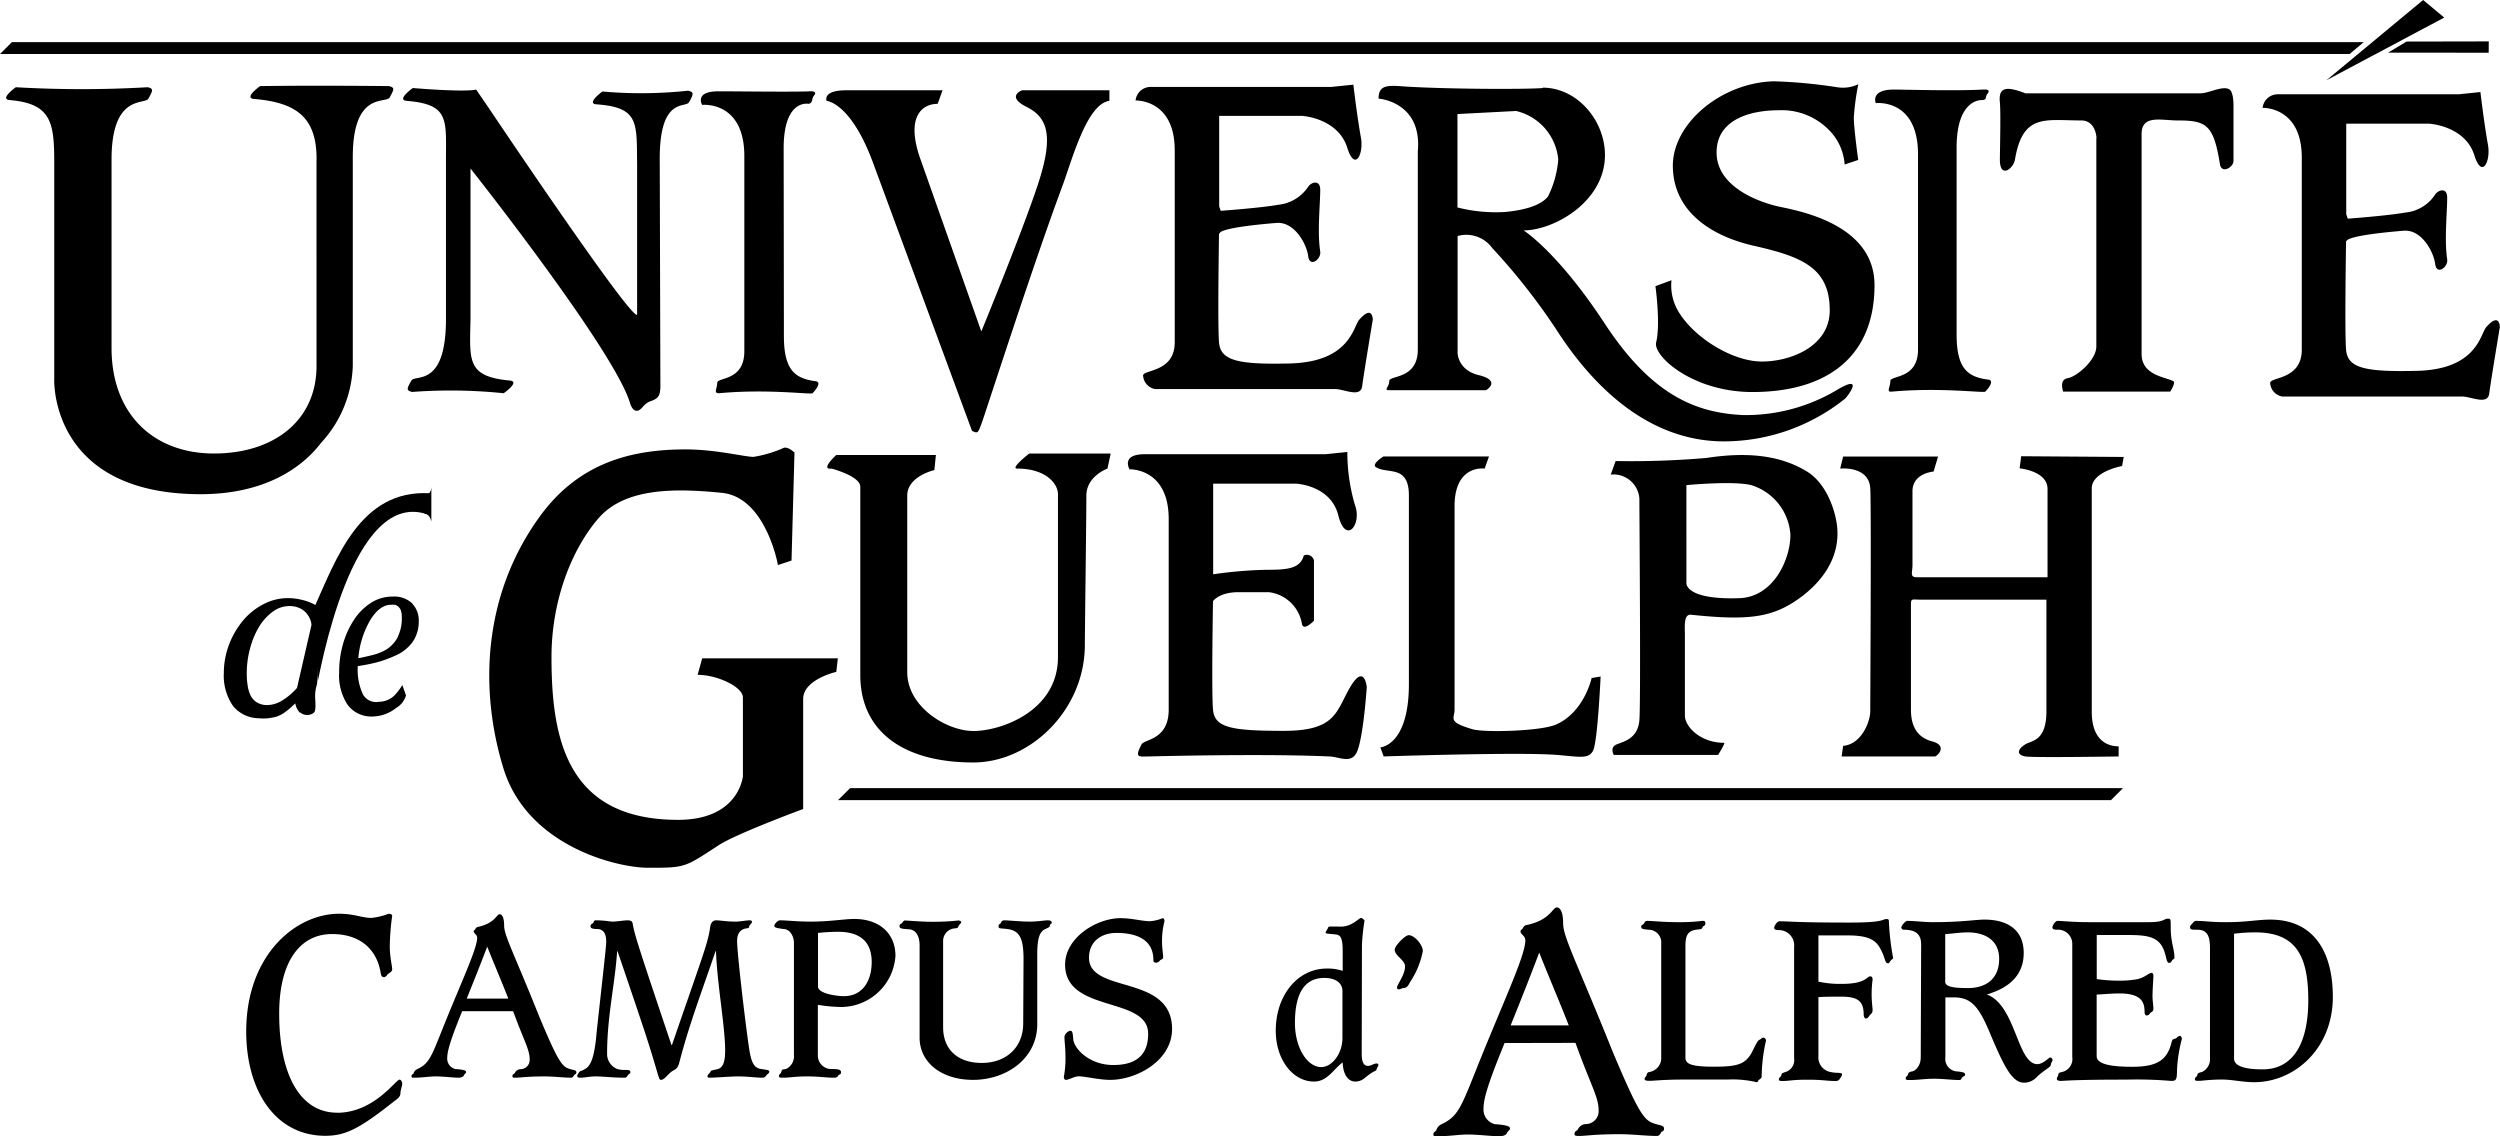
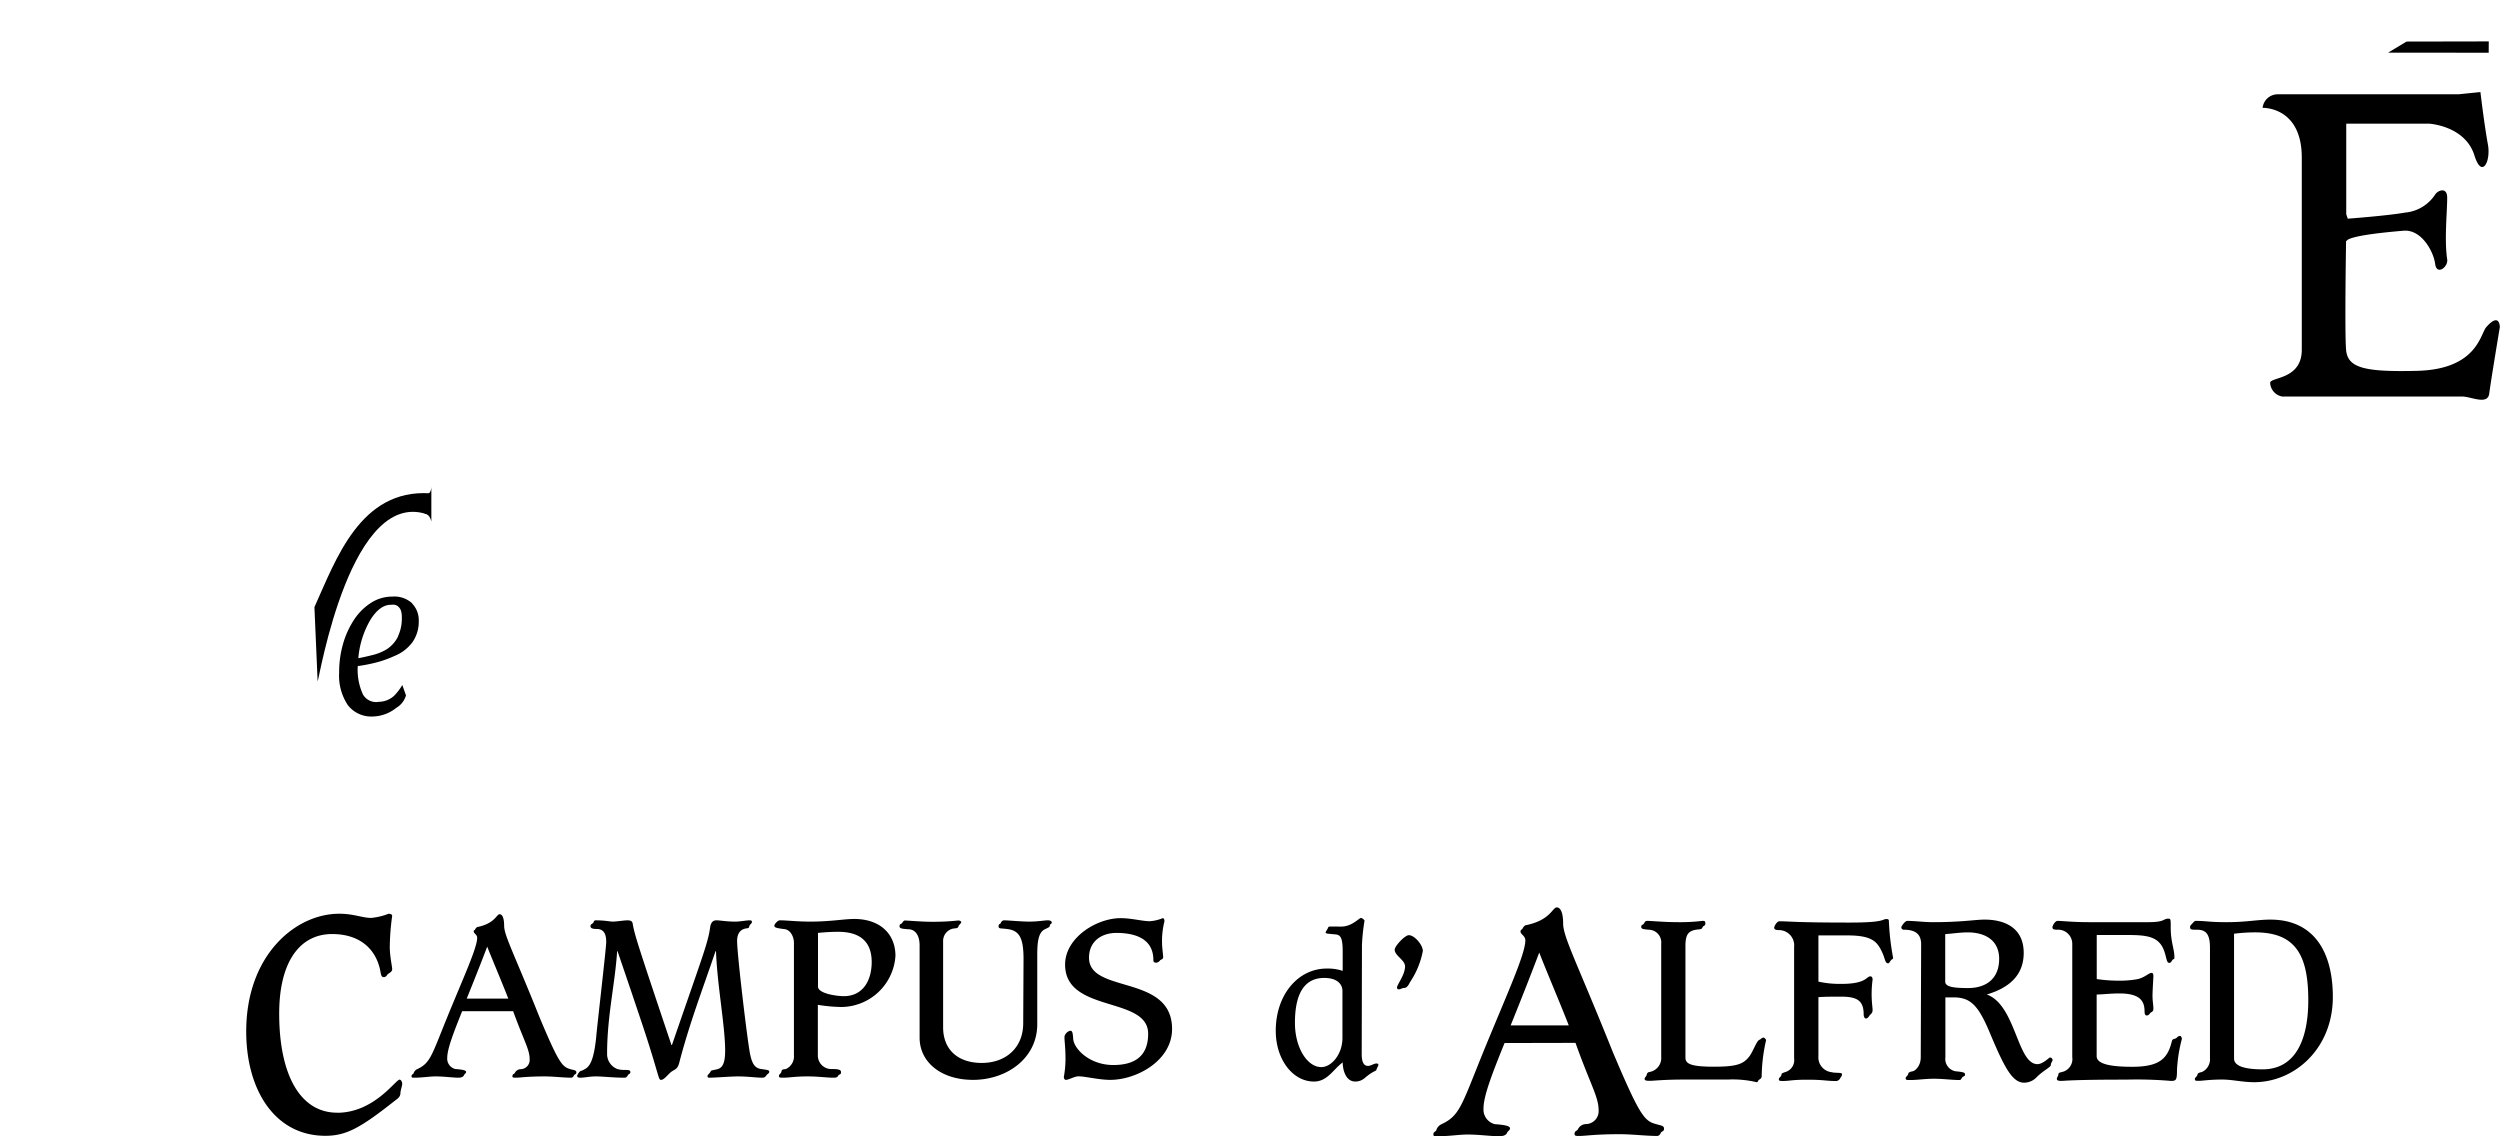
<svg xmlns="http://www.w3.org/2000/svg" viewBox="0 0 311.52 141.57">
-   <path d="M247 12.47s-3.19-.28-3.19 5.92v23.29c0 4.13 1.28 5.3 3.94 5.62.9.12-.17 1.31-.37 1.5s-5.63-.55-11.64 0c-.75.09-.19-.55-.19-1.31s3.45-.19 3.45-3.93V19.23c0-7-5.26-6.38-5.26-6.38s-.74-1.69 2.26-1.69c1.31 0 7.78.19 11.07 0 .85-.05.85.19.56.56s0 .66-.56.75M121.12 53.69l-12.34-33.43C106 12.75 103 12.57 103 12.57s-.56-1.32 2.45-1.32h12l-.61 1.69c-1.88 0-3.94 1.51-2.26 6.57l7.7 21.79s5.26-12.77 7.14-18.59 1.12-8.08-1.5-9.39-.56-2.07-.56-2.07h10.88v1.32c-2.81.37-4.65 7.34-5.82 10.51-3.88 10.42-9.79 28.92-10.17 29.86s-.37 1.13-1.13.75m41.34 15.54c-.46 1.69-2.18 1.77-4.71 1.77a54.65 54.65 0 0 0-6.58.56V60.27h10.33s4.32.18 5.26 3.94 3 1.12 2.07-1.31a23.24 23.24 0 0 1-.94-6.58l-2.73.28h-22.53c-3 0-1.88 1.88-1.88 1.88s4.88-.19 4.88 6.2v23.75c0 3.76-3 3.66-3.38 4.32-.93 1.76-.31 1.51.94 1.51 0 0 14.16-.38 22.42 0 1.13 0 2.64.93 3.38-.38.88-1.54 1.32-8.27 1.32-8.27s-.29-3-2.06 0-1.7 5.46-8.26 5.46-8.64-.39-8.84-2.64 0-13.52 0-13.52.75-1.12 3.19-1.12h3.76a4.76 4.76 0 0 1 4.13 3.94c.19 1 1.5-.38 1.5-.38v-7.51a.91.91 0 0 0-1.29-.61m26.49-55.4-7.32.38v11.64a19.27 19.27 0 0 0 6 .56c1.78-.18 4.22-.61 5.28-1.92a12.55 12.55 0 0 0 1.28-4.6 6.84 6.84 0 0 0-5.25-6.06m3.29-2.91c4.32 0 7.78 4.08 7.78 8.4 0 5.83-6.38 9.39-10.14 9.39 0 0 4.22 2.63 10.14 11.65s11.46 11.08 17.18 11.36A22.14 22.14 0 0 0 229 48.53c3.28-1.92 1.31.75.93 1.13a24.17 24.17 0 0 1-15.1 5.34c-10.7 0-17.64-8.83-21-14.09a79 79 0 0 0-7.88-10 4 4 0 0 0-4.32-1.5v14.47c0-.37-.28 2.15 2.62 2.86s.93 1.88.93 1.88h-12.07c-.76 0 0-.37 0-1.13s3.56-.18 3.56-3.93v-24.7c.56-6.2-4.89-6.57-4.89-6.57 0-1.51.83-1.69 2.72-1.55 4.88.36 15.32.42 17.76.23" />
-   <path d="M231.55 10.5a4.45 4.45 0 0 1-2.62.37 63.59 63.59 0 0 0-7.9-.74c-6.57.18-12.58 5.25-12.58 10.51s4.13 8.64 10.15 10 9.4 2.78 9.4 8.03c0 4.5-4.88 6.38-8.45 6.38s-8.12-2.79-10.14-5.82a6.36 6.36 0 0 1-1.13-4.31l-2 .74s.66 4.7.09 7c-.42 1.68 4.52 6.19 12 6.19 9.2 0 15.21-4.31 15.21-13.32 0-7.52-9.21-9.21-11.83-9.77s-7.85-2.49-7.85-6.76 4.51-5.26 7.7-5.26a8.24 8.24 0 0 1 6.94 3.19 6.82 6.82 0 0 1 1.32 3.57l1.69-.57S231 16 231 14.63a31.14 31.14 0 0 1 .56-4.13m20.83 1.13h21.79c1.13 0 3-1.13 3.75-.38 0 0 .38.38.38 1.88v6.95c0 .75-1.49 1.65-1.69.37-.78-4.91-1.69-5.44-5.26-5.44-2.06 0-4.5-.76-4.5 1.69v27.41c0 2.63 2.88 2.85 3.94 3.38.37.19-.38 1.31-.38 1.31h-13.33s-.56-1.5.57-1.68 3.56-2.26 3.56-3.95V16.88c0 1.51.38-1.87-1.87-1.87-4.51 0-7.3-.91-8.27 4.88-.19 1.12-1.88 2.44-1.88 0 0-.94.13-5.82 0-7.14-.19-1.88.75-2.06 3.19-1.12M99 56.32l-.37 13.53-1.69.56s-1.5-8.46-7-9-12-.75-15.39 3.2-5.83 10.32-5.83 17.27c0 10.14 1.88 20.28 15.77 20.28 8.27 0 8.08-6.38 8.08-5.25v-10c0-1.32-3.19-2.82-5.64-2.82l.57-2.06h16.9l-.19 1.69s-4.13.94-4.13 3.38v13.71s-8.29 3.06-10.51 4.5c-4.32 2.82-4.14 2.82-8.84 2.82-3.75 0-15-2.63-18-12.39s-2.59-21.53 4.5-31.34c4.88-6.76 11.45-8.4 18.21-8.4 3.76 0 7.33.93 8.45.93a14.81 14.81 0 0 0 3.76-1.12c.56-.19 1.31.56 1.31.56m5.27.33h12.39l-.19 1.88s-3.38.75-3.38 3.18v22c0 4.32 4.89 7.33 8.26 7.33s10.52-2.45 10.52-9.21v-20.3c0-1.31-1.51-3.19-5.08-3.19-.93 0 1.51-1.88 1.51-1.88h10.14l-.4 1.88s-2.63.94-2.63 3.37c0 2.73-.19 17-.19 18.6 0 8.07-6.76 14.65-13.9 14.65-8.82 0-14.08-3.94-14.08-10.9V60.65c0-1.32-3.57-2.26-3.57-2.26-1.5.19.57-1.69.57-1.69m68.2.18h13.14l-.54 1.51s-3.75-.56-3.75 4.69v25.35c0 1.13-.94 1.51 2.24 2.44 1.45.43 8.39.25 10.34-.56 3.56-1.5 4.5-5.82 4.5-5.82l1.12-.19s-.37 8.08-.93 9.21-1.72.78-4.51.56c-4.7-.38-21.59.19-21.59.19l-.42-1.13s3.56-.19 3.56-7.89V61.76c0-3.93-2.71-2.62-4.12-3.56-.57-.37.94-1.32.94-1.32m37.76 15.78s-.19 2.1 6.58 1.88c4.31-.14 6.38-4.89 6.38-7.89a6.93 6.93 0 0 0-4.88-6.2c-2.26-.56-8.08 0-8.08 0zm-8.82-15.21a110.43 110.43 0 0 0 11.27-.38c4.88-.75 9.11-.44 12.58 1.69 2.44 1.5 3.56 4.89 3.76 6.95.38 4.3-2.5 7.24-4.7 8.83-3.39 2.44-6.39 2.81-13.52 2.06-.94-.09-.76 1.51-.76 2.44v10.14c0 1.32 1.88 3.38 4.89 3.38.19 0-.75 1.51-.75 1.51h-13s-.56-.95.38-1.32 2.62-.75 2.81-3 0-25.54 0-27.61a3.23 3.23 0 0 0-3.57-3zM264 94.31V93c-.77 0-3.36-.21-3.35-4.35V60.86c0-2.11 3.78-2.79 3.78-2.79l.2-1.13-12.77-.09-.2 1.51s3.48.32 3.48 2.57v11h-16.27c-.94 0-.56-.56-.56-1.51v-9.21c0-2.26 2.63-2.45 2.63-2.45l.56-1.87h-11.83l-.37 1.5s3.56-.38 3.75 2.44c.14 2.06 0 26.29 0 27.79 0 1.31-1.1 4.13-3.38 4.32l-.19 1.32h11.64c.2 0 1.7-1.32-.37-1.88-1.54-.42-2.63-1.51-2.63-3.95V75.29c0-.75.19-.57 1.13-.57H255v13.9c0 3.76-1.82 3.63-2.63 4.13-1.12.71-1 1.34 0 1.51s11.64 0 11.64 0M39.45 19.84c0-5.16-2.43-7.06-7.79-7.51-1.35-.11.75-1.6.75-1.6 7.22-.11 16.06 0 16.06 0 .75.19.65.38.09 1.41-.45.83-4.6-.84-4.6 7.42v26.06A14.82 14.82 0 0 1 40 55.19c-2.44 3.2-7.14 6.39-15 6.39-18.8 0-18.24-14.27-18.24-14.27V20.64c0-5.17-.17-7.72-5.54-8.17-1.35-.11.75-1.6.75-1.6a142.3 142.3 0 0 0 16.44 0c.75.19.65.38.09 1.41-.45.83-4.6-.65-4.6 7.6v23.48c0 8.27 5.26 13.15 12.76 13.15s12.78-4.13 12.78-10.89V19.84zm42.76.34c-.11-8.27 3.22-6.63 3.66-7.46.55-1 .64-1.23-.12-1.42a54.46 54.46 0 0 1-10.69.1S73 12.91 74.32 13c5.37.38 5 2.32 5.07 7.48v18.75C78.49 39.7 61 13.6 61 13.6l-1.67-2.44s-.94.37-7.89-.19c0 0-2.1 1.49-.75 1.6 5.36.44 4.88 2.34 4.88 7.51v19.98c-.09 8.26-3.85 6.55-4.31 7.37-.57 1-.67 1.21.08 1.41a64.83 64.83 0 0 1 11.42.16s2.11-1.46.76-1.58c-5.36-.51-5-2.44-4.89-7.6V21s18 22.72 19.9 29.3c0 0 .48 1.64 1.5.47.77-.87 1-.68 1.56-1s.66-.71.7-1.51zm69.9 8.72c.94-.56 4.7-.94 6.95-1.12s3.76 2.63 3.95 4.13 1.65.38 1.5-.57c-.38-2.44 0-5.82 0-7.7 0-1.31-1.13-.94-1.5-.37a5.09 5.09 0 0 1-3.76 2.25c-2.07.38-7.14.75-7.14.75l-.19-.56V14.44h10.33s4.48.25 5.64 4c.94 3 2.07.75 1.69-1.31-.47-2.58-.94-6.58-.94-6.58l-2.73.28h-22.53a1.89 1.89 0 0 0-1.88 1.69s4.88-.19 4.88 6.2v23.94c0 3.76-3.94 3.38-3.94 4.13a1.81 1.81 0 0 0 1.5 1.69h22.43c1.12 0 3.19 1.13 3.37-.37.23-1.76 1.32-8.27 1.32-8.27s0-1.93-1.69 0c-.75.85-1.13 5.26-8.64 5.45-6.57.16-8.64-.38-8.83-2.63s0-13.52 0-13.52zM292.78 6.73H0l1.48-1.48h293.06zM97.65 18.48c0-6.2 3.1-5.54 3.1-5.54.56-.09.38-.66.66-1s.28-.61-.56-.56c-1.88.09-9.12 0-10.43 0h-.93c-3 0-2 1.69-2 1.69s5.26-.56 5.26 6.38v24.32c0 3.76-3.38 3.2-3.38 3.94s-.51 1.29.24 1.29c6-.57 11.45.19 11.64 0s1.28-1.39.38-1.5c-2.68-.34-3.95-1.51-3.95-5.64zm165.4 81.22H104.43l1.5-1.49h158.61zM289.89 10l12.05-10 2.63 2.19zM37.4 88.77a1.35 1.35 0 0 0 1.68.06c.36-.23.19-1.49.19-2a4.53 4.53 0 0 1 .2-1.45c.12-.41 0-.86.12-1.18l-.21-8.77a6.39 6.39 0 0 0-1.58-.64 7.48 7.48 0 0 0-1.93-.26 6.5 6.5 0 0 0-3.1.79 8.16 8.16 0 0 0-2.53 2.06 10.43 10.43 0 0 0-1.72 3 10 10 0 0 0-.63 3.51A6.6 6.6 0 0 0 29.06 88a4.2 4.2 0 0 0 3.19 1.5 5.29 5.29 0 0 0 1.61-.07 3.58 3.58 0 0 0 1.38-.5 8.2 8.2 0 0 0 1-.77c3-2.74.81-.79.61-1.12l-.07.08a2.2 2.2 0 0 0 .58 1.68m-.35-3.08a8.06 8.06 0 0 1-2 1.66 3.67 3.67 0 0 1-1.7.48 2.48 2.48 0 0 1-1.31-.34 2.18 2.18 0 0 1-.77-.85 4.22 4.22 0 0 1-.37-1.25 9.15 9.15 0 0 1-.11-1.56 11.58 11.58 0 0 1 .43-3.13 10 10 0 0 1 1.13-2.67A6.5 6.5 0 0 1 34 76.21a3.49 3.49 0 0 1 2.06-.69 2.93 2.93 0 0 1 1.23.24 2.39 2.39 0 0 1 .84.59 2.71 2.71 0 0 1 .47.72 2.11 2.11 0 0 1 .21.81z" />
  <path d="M39.18 75.65c2.67-5.89 5.69-14.73 14.4-14.18v2.75c-9.86-4-13.82 20.49-14 20.69" />
  <path d="M51.37 75.19a3.27 3.27 0 0 0-2.47-.85 4.89 4.89 0 0 0-2.75.83 7.11 7.11 0 0 0-2.1 2.16 10.86 10.86 0 0 0-1.33 3 12.75 12.75 0 0 0-.46 3.47 6.63 6.63 0 0 0 1.08 4.06 3.68 3.68 0 0 0 3.13 1.42 4.8 4.8 0 0 0 2.9-1.07 2.65 2.65 0 0 0 1.22-1.56l-.46-1.29a7 7 0 0 1-1 1.32 2.85 2.85 0 0 1-1.91.77 1.89 1.89 0 0 1-2-.93 7.36 7.36 0 0 1-.64-3.52 20.42 20.42 0 0 0 2.42-.48 13.8 13.8 0 0 0 2.17-.79A5.15 5.15 0 0 0 51.41 80a4.45 4.45 0 0 0 .77-2.62 3 3 0 0 0-.81-2.16m-1.77 4.09a4 4 0 0 1-1.42 1.6 6.4 6.4 0 0 1-1.7.7c-.68.17-1.29.31-1.83.41a11.32 11.32 0 0 1 1.49-4.76c.78-1.26 1.64-1.9 2.57-1.9a2.42 2.42 0 0 1 .47 0 .92.92 0 0 1 .44.22 1.2 1.2 0 0 1 .33.48 2.65 2.65 0 0 1 .12.89 5.19 5.19 0 0 1-.47 2.32m3.32-17.65s.79.14.83-.95V65s-.17-.94-.83-1zm239.63-31.75c.95-.56 4.69-.93 6.95-1.12s3.75 2.63 3.94 4.13 1.65.38 1.5-.56c-.37-2.45 0-5.83 0-7.7 0-1.32-1.12-.95-1.5-.38a5 5 0 0 1-3.75 2.25c-2.07.38-7.14.76-7.14.76l-.19-.57V15.41h10.33s4.48.25 5.64 3.95c.94 3 2.06.74 1.69-1.32-.47-2.57-.94-6.57-.94-6.57l-2.73.28h-22.53a1.89 1.89 0 0 0-1.88 1.69s4.88-.19 4.88 6.2v23.94c0 3.76-3.94 3.38-3.94 4.13a1.82 1.82 0 0 0 1.5 1.7h22.42c1.13 0 3.2 1.12 3.38-.38.23-1.76 1.32-8.27 1.32-8.27s0-1.92-1.69 0c-.75.85-1.13 5.27-8.64 5.45-6.57.16-8.64-.37-8.83-2.63s0-13.52 0-13.52zm7.32-24.69 10.25-.02-.01 1.41-12.53-.01zM42 138.66c4.62 0 7.3-4.13 7.79-4.13.18 0 .33.3.33.52s-.22.86-.22 1.12c0 .41-.19.63-.71 1-4.21 3.32-6 4.36-8.64 4.36-6.33 0-9.87-5.74-9.87-13 0-9.53 6.15-14.67 11.58-14.67 1.86 0 2.87.52 4 .52a8 8 0 0 0 2.16-.52c.19 0 .45.07.45.26a29.66 29.66 0 0 0-.3 3.87c0 1.2.3 2.42.3 2.79s-.52.52-.6.67-.26.31-.41.31c-.37 0-.37-.27-.48-.83-.56-2.75-2.61-4.54-6-4.54-4 0-6.59 3.43-6.59 9.91 0 7.67 2.64 12.35 7.22 12.35m21.33-14.22c-.84-2.14-1.76-4.3-2.63-6.47-.79 2.08-1.65 4.25-2.55 6.47zM57.59 126c-1.08 2.68-1.86 4.72-1.86 5.8a1.34 1.34 0 0 0 1 1.41c1.16.08 1.35.21 1.35.37s-.19.22-.27.41-.32.3-.7.3c-.6 0-1.85-.16-2.77-.16s-1.62.16-2.79.16c-.19 0-.27 0-.27-.2s.22-.26.25-.32a.83.83 0 0 1 .49-.56c1.59-.76 1.75-1.63 3.62-6.24 2.14-5.25 3.82-8.85 3.82-10.12 0-.38-.43-.55-.43-.77s.11-.15.16-.23a.69.69 0 0 1 .27-.33c2.22-.44 2.41-1.6 2.79-1.6s.57.56.57 1.44c0 1.21 1.28 3.57 4.42 11.42 2.41 5.75 2.82 6.15 3.84 6.45.49.13.74.13.74.4s-.25.22-.31.39a.44.44 0 0 1-.29.27c-1 0-2.25-.16-3.33-.16-2.25 0-3.06.16-3.63.16-.22 0-.41 0-.41-.16 0-.33.22-.28.3-.43a.84.84 0 0 1 .68-.47A1.15 1.15 0 0 0 66 132c0-1.23-.7-2.26-2.06-6zm16.85-10.24c-.59 0-.86-.08-.86-.35s.27-.3.35-.43.07-.3.3-.3c1.15 0 1.78.16 2.14.16s1.45-.16 1.81-.16.59.08.65.37c.24 1.42.64 2.66 4.84 15.17h.06c3.76-10.94 4.49-12.67 4.76-14.67.06-.44.25-.87.76-.87s1.25.16 2.39.16c.57 0 1.35-.16 1.78-.16.22 0 .28.08.28.22s-.3.35-.33.51c-.05.35-.22.19-.68.35s-.84.6-.84 1.49c0 1.65 1.2 11.7 1.57 13.84.25 1.36.57 2 1.44 2.12s1 .15 1 .34-.25.3-.33.41-.22.33-.49.33c-.86 0-1.81-.16-3.06-.16-.95 0-2.84.16-3.63.16a.18.18 0 0 1-.19-.2c0-.18.25-.29.41-.61 0-.12.54-.16.89-.27.65-.2.9-.93.9-2.31 0-3-1-8.26-1.14-12.37h-.06c-1.54 4.55-3.25 9-4.51 13.86-.25 1-.66.82-1.17 1.31s-.79.86-1.12.86-.21-.47-2.07-6.15c-1.09-3.28-2.5-7.43-3.34-9.88h-.05c-.25 4-1.25 8.09-1.25 12.75a2 2 0 0 0 1.28 1.93c.91.27 1.62-.09 1.62.4 0 .22-.24.22-.3.35s-.21.33-.38.33c-1.52 0-2.74-.16-3.6-.16s-1.41.16-1.92.16c-.33 0-.43-.06-.43-.25a1.61 1.61 0 0 1 .37-.56 2.37 2.37 0 0 0 .6-.27c.62-.31 1.13-1.19 1.41-4.07.07-1 1.24-11 1.24-11.76s-.16-1.56-1.08-1.62m27.47 7.18c0 .87 2.33 1.19 3.22 1.19 2.41 0 3.47-2 3.47-4.25 0-2.58-1.49-3.74-4.09-3.77a23.82 23.82 0 0 0-2.6.14zm-3-5.47c0-.65-.38-1.63-1.22-1.7-1-.12-1.22-.2-1.22-.42s.44-.67.68-.67c.94 0 2.08.16 3.82.16 2.49 0 4.22-.33 5.44-.33 3.22 0 5.15 1.85 5.15 4.61a6.81 6.81 0 0 1-6.75 6.36 19.69 19.69 0 0 1-2.92-.27v6.29a1.68 1.68 0 0 0 1.76 1.71c.81 0 1.13.08 1.13.4s-.23.24-.32.38-.16.3-.54.3c-1.06 0-1.82-.16-3.36-.16s-2.19.16-3 .16c-.36 0-.52 0-.52-.22s.27-.27.32-.57.3-.24.55-.29a1.73 1.73 0 0 0 1-1.71zm28.61 2.06c0-2.55-.46-3.57-2-3.76-.84-.12-1.11 0-1.11-.34s.22-.27.27-.4a.48.48 0 0 1 .38-.35c.57 0 2.14.16 3.19.16s1.9-.16 2.28-.16.51.13.51.29-.24.17-.24.36-.16.24-.57.44c-.87.37-1 1.61-1 3.27v8.58c0 4.29-3.84 6.94-8 6.94-4 0-6.66-2.22-6.66-5.26v-11.51c0-1-.38-2-1.44-2-.89-.06-1.06-.12-1.06-.39s.17-.24.28-.35.21-.35.4-.35 2.14.16 3.25.16a29 29 0 0 0 3.39-.16c.16 0 .37.08.37.22s-.26.26-.37.56-.52.11-1 .35a1.57 1.57 0 0 0-.89 1.39V128c0 2.77 1.81 4.45 4.82 4.45s5.16-1.91 5.16-4.93zm10.81 15.03c-1.43 0-3.11-.44-3.95-.44-.54 0-1.19.44-1.6.44-.13 0-.24-.19-.24-.35a12.68 12.68 0 0 0 .21-2.2c0-1.65-.13-2.09-.13-2.85a1 1 0 0 1 .7-.72c.27 0 .33.16.39 1 .07 1.22 2 3.27 5 3.27 2.63 0 4.34-1.07 4.34-3.9 0-4.71-10.35-2.54-10.35-8.61 0-3.38 3.95-5.79 6.91-5.79 1.38 0 2.71.38 3.63.38a5 5 0 0 0 1.62-.38c.11 0 .22.1.22.4a9.77 9.77 0 0 0-.3 2.61c0 .69.14 1.56.14 1.84s-.22.27-.38.4a.71.71 0 0 1-.46.3c-.27 0-.38-.08-.38-.33 0-2.46-1.93-3.38-4.61-3.38-1.87 0-3.41 1.06-3.41 3.09 0 4.54 10.35 2 10.35 8.88 0 3.95-4.42 6.34-7.7 6.34m28.93-11.09c0-.73-.54-1.61-2.27-1.61-2.35 0-3.65 1.77-3.65 5.6 0 3.1 1.54 5.51 3.28 5.51 1.3 0 2.64-1.63 2.64-3.62zm2.4 7.9c0 .76.16 1.45.78 1.45.39 0 .71-.3 1.07-.3.18 0 .23.08.23.19s-.15.28-.23.55-.29.09-1.39 1a1.82 1.82 0 0 1-1.25.51c-1.27 0-1.58-1.59-1.58-2.39-1.2.9-1.91 2.39-3.58 2.39-2.64 0-4.76-2.74-4.76-6.33 0-4.52 2.81-7.75 6.34-7.75a5.78 5.78 0 0 1 2 .29v-2.39c0-1.55-.19-2.08-.85-2.15s-1.28-.08-1.28-.22.22-.38.3-.6.07-.16 1.66-.16c1.34 0 2.2-1.08 2.47-1.08.07 0 .42.22.42.36a23.63 23.63 0 0 0-.32 3.06zm7.62-12.89a10.34 10.34 0 0 1-1.56 3.84c-.19.33-.37.79-.8.79-.23 0-.42.17-.6.17s-.26-.07-.26-.22c0-.39 1-1.57 1-2.64 0-.8-1.29-1.33-1.29-2.08 0-.46 1.28-1.81 1.76-1.81.7 0 1.75 1.2 1.75 2m18.18 9.24c-1.17-3-2.47-6-3.68-9.07-1.1 2.92-2.32 6-3.56 9.07zm-8 2.2c-1.52 3.75-2.62 6.6-2.62 8.11a1.88 1.88 0 0 0 1.4 2c1.63.11 1.9.31 1.9.53s-.27.31-.38.57-.46.41-1 .41c-.84 0-2.58-.22-3.88-.22-1.14 0-2.27.22-3.91.22-.26 0-.38 0-.38-.26s.31-.38.35-.45a1.19 1.19 0 0 1 .68-.8c2.24-1.07 2.47-2.27 5.08-8.73 3-7.36 5.35-12.41 5.35-14.18 0-.54-.6-.77-.6-1.07s.15-.22.23-.35a1 1 0 0 1 .37-.45c3.11-.6 3.38-2.23 3.91-2.23s.8.79.8 2c0 1.72 1.78 5 6.18 16 3.38 8 3.95 8.61 5.39 9 .69.2 1 .2 1 .58s-.33.3-.41.53-.3.37-.42.37c-1.36 0-3.15-.22-4.67-.22-3.14 0-4.28.22-5.07.22-.32 0-.58 0-.58-.22 0-.45.3-.38.42-.61a1.15 1.15 0 0 1 .95-.65 1.61 1.61 0 0 0 1.63-1.71c0-1.7-1-3.14-2.88-8.41zM207 117.59a1.58 1.58 0 0 0-1.55-1.74c-.66-.06-.94-.08-.94-.36s.22-.22.34-.41.13-.33.44-.33c.54 0 2 .16 3.9.16a22.71 22.71 0 0 0 2.93-.16c.27 0 .38 0 .38.33s-.25.22-.36.49-.28.2-.8.28c-.93.16-1.32.58-1.32 2v13.95c0 .76.69 1.12 3.52 1.12s3.67-.31 4.41-1.24c.5-.63.93-2 1.3-2.12.1 0 .27-.27.52-.27a.53.53 0 0 1 .3.32 21.15 21.15 0 0 0-.55 4.47c0 .3-.17.35-.33.47s-.11.3-.31.3a12.82 12.82 0 0 0-3.57-.33h-5.4c-2.64 0-3.83.16-4.35.16s-.63-.08-.63-.25.24-.3.27-.55a.38.38 0 0 1 .33-.3 1.76 1.76 0 0 0 1.47-1.88zm19.59 4.73a12.5 12.5 0 0 0 2.89.28c3.11 0 3.08-.94 3.58-.94.19 0 .28.16.28.41a13.86 13.86 0 0 0-.12 1.76c0 1.11.12 1.68.12 2.06s-.31.54-.36.62c-.17.29-.34.41-.47.41s-.28-.19-.28-.49c0-1.67-.71-2.24-2.81-2.24-1 0-1.87 0-2.83.06v7.35a1.85 1.85 0 0 0 1.62 2c.53.14 1.32 0 1.32.25s-.16.38-.24.53a.6.6 0 0 1-.64.32c-1.07 0-1.43-.16-3.41-.16s-2.23.16-3.06.16c-.36 0-.52 0-.52-.22s.28-.27.33-.58c0-.16.14-.19.43-.3a1.55 1.55 0 0 0 1.14-1.73V118a1.9 1.9 0 0 0-1.79-2.1c-.52 0-.69-.08-.69-.3s.36-.8.63-.8c1.38 0 1.88.16 8.81.16 4.41 0 4-.44 4.55-.44.25 0 .3.08.3.28a31.38 31.38 0 0 0 .53 4.57c0 .16-.17.11-.36.41s-.2.25-.31.25c-.33 0-.35-.64-.69-1.35-.6-1.29-1.2-2.12-4.29-2.12h-3.66zm15.8 0c0 .61.89.8 2.83.8 2.38 0 3.89-1.26 3.89-3.63s-1.79-3.31-3.94-3.31c-.82 0-2.07.17-2.78.22zm-3-4.63c0-1.1-.49-1.84-2.15-1.84a.3.3 0 0 1-.32-.3c0-.14.46-.8.74-.8.94 0 2.09.16 3.21.16 3.64 0 5.22-.32 6.43-.32 2.58 0 4.87 1.07 4.87 4.15 0 2.92-2 4.41-4.6 5.18 3.64 1.33 3.77 8.68 6.31 8.68.69 0 1.45-.83 1.57-.83a.35.35 0 0 1 .32.31c0 .16-.22.35-.22.63s-1 .71-1.84 1.59a2.15 2.15 0 0 1-1.49.61c-1.46 0-2.45-1.87-4.24-6.14-1.46-3.5-2.42-4.49-4.57-4.49h-1v7.47a1.56 1.56 0 0 0 1.27 1.74c1.07.1 1.18.18 1.18.41s-.19.19-.32.32-.15.36-.37.36c-.91 0-2.06-.16-3.19-.16s-2 .16-3 .16c-.36 0-.52 0-.52-.22s.27-.27.33-.58c0-.16.31-.25.55-.29s1-.58 1-1.74zm18.83-.03a1.76 1.76 0 0 0-1.87-1.81c-.44 0-.6-.08-.6-.3s.35-.8.63-.8c.61 0 1.84.16 4 .16h7.32c2.13 0 1.82-.44 2.49-.44.3 0 .3.08.3 1.13 0 1.82.46 2.64.46 3.69 0 .33-.14.14-.29.39s-.2.3-.36.3c-.34 0-.31-.61-.64-1.52-.65-1.78-2.14-1.95-4.57-1.95h-3.82V122a19.2 19.2 0 0 0 3 .2 11.89 11.89 0 0 0 1.84-.15c1.08-.14 1.6-.82 2-.82.16 0 .22.16.22.38s-.11 1.82-.11 2.48.11 1.15.11 1.6-.31.39-.44.6a.49.49 0 0 1-.38.25c-.2 0-.28-.19-.28-.49 0-1.26-.5-2.26-3.14-2.26-1 0-1.93.11-2.83.14v7.68c0 1.05 2 1.32 4.43 1.32 3.38 0 4.4-1 4.93-3.14.1-.44.38-.25.63-.49a.58.58 0 0 1 .41-.22c.1 0 .22.22.22.38a18.22 18.22 0 0 0-.61 3.91c0 1.24-.13 1.32-.76 1.32a50.63 50.63 0 0 0-5.54-.16c-6.88 0-7.71.16-8.12.16s-.55-.08-.55-.27.16-.28.19-.53.16-.22.41-.3a1.66 1.66 0 0 0 1.32-1.88zm20.16 14.24c0 .49.33 1.35 3.55 1.35 4.1 0 5.7-3.69 5.7-8.62 0-5.67-1.62-8.45-6.63-8.45a21 21 0 0 0-2.62.17zm-3-13.77c0-1.54-.36-2.28-1.6-2.28-.74 0-.88 0-.88-.36 0-.16.16-.27.28-.41s.28-.33.41-.33c1.37 0 1.62.16 3.86.16 2.5 0 3.85-.32 5.45-.32 5.5 0 7.79 4.12 7.79 9.63 0 6.47-4.79 10.63-9.8 10.63-1.49 0-2.7-.33-4-.33-1.57 0-2.46.16-2.87.16s-.52 0-.52-.22.27-.27.33-.58c0-.16.3-.25.55-.3a1.75 1.75 0 0 0 1-1.73z" />
</svg>